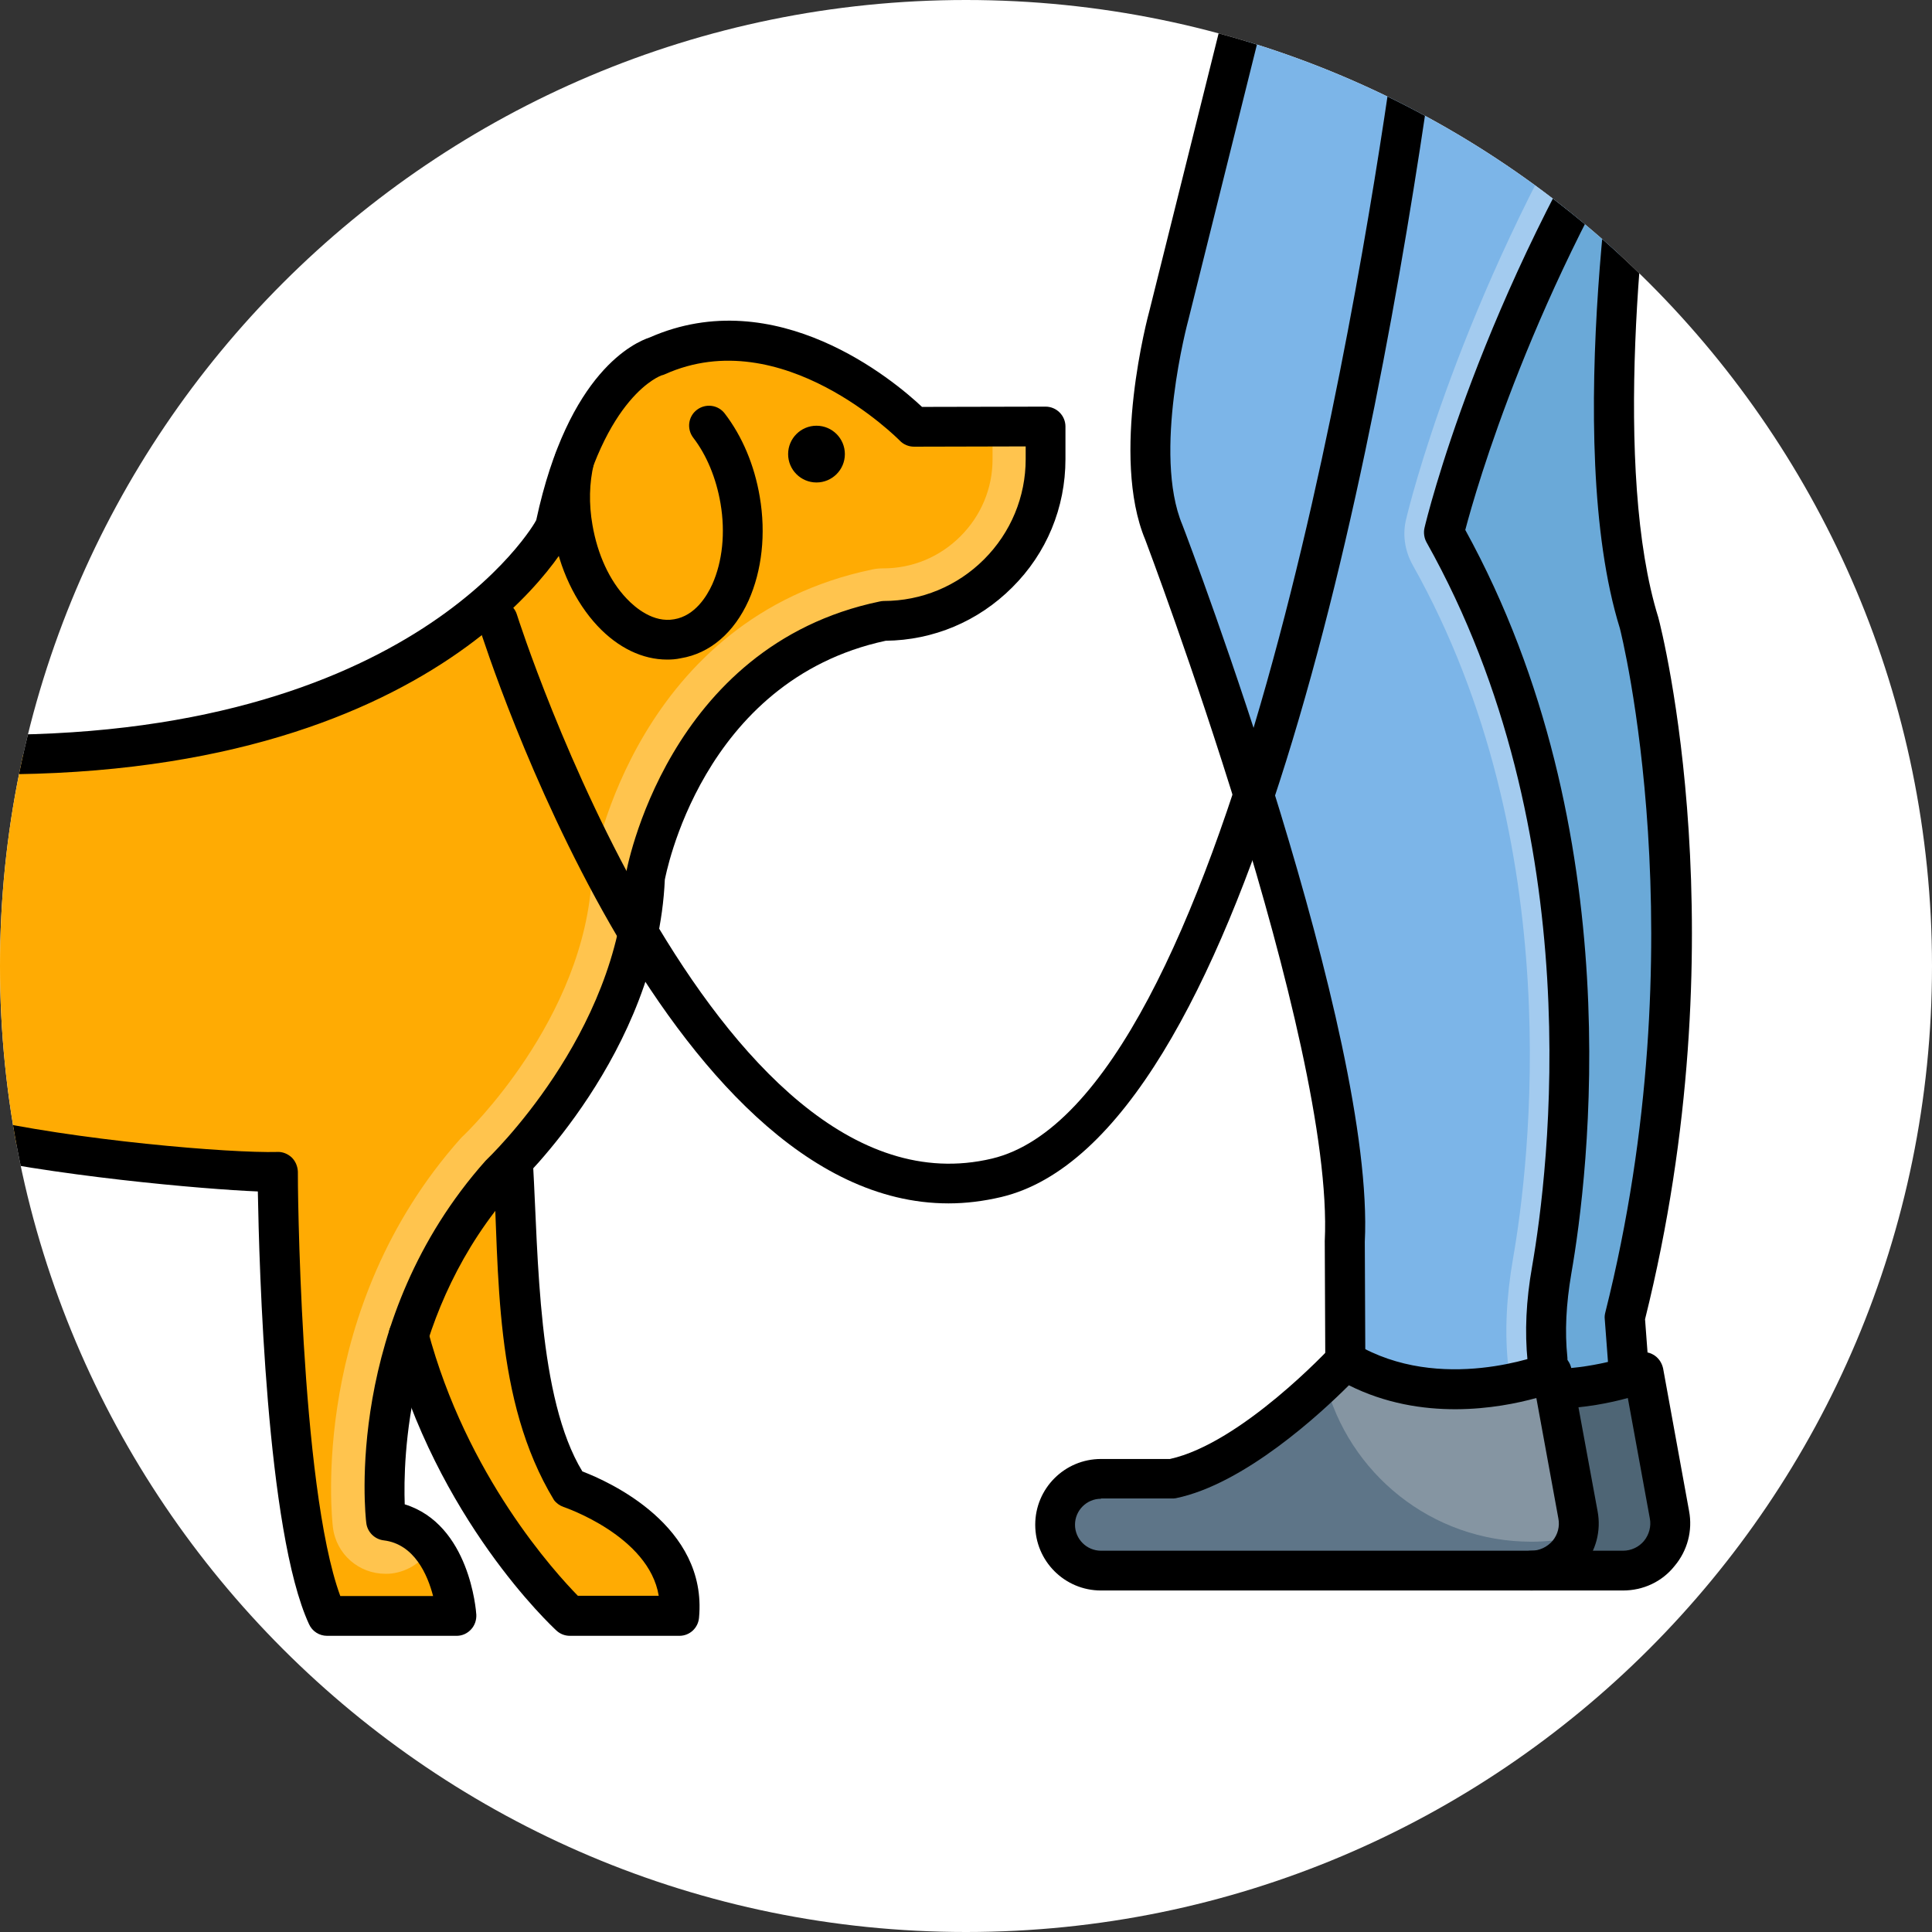
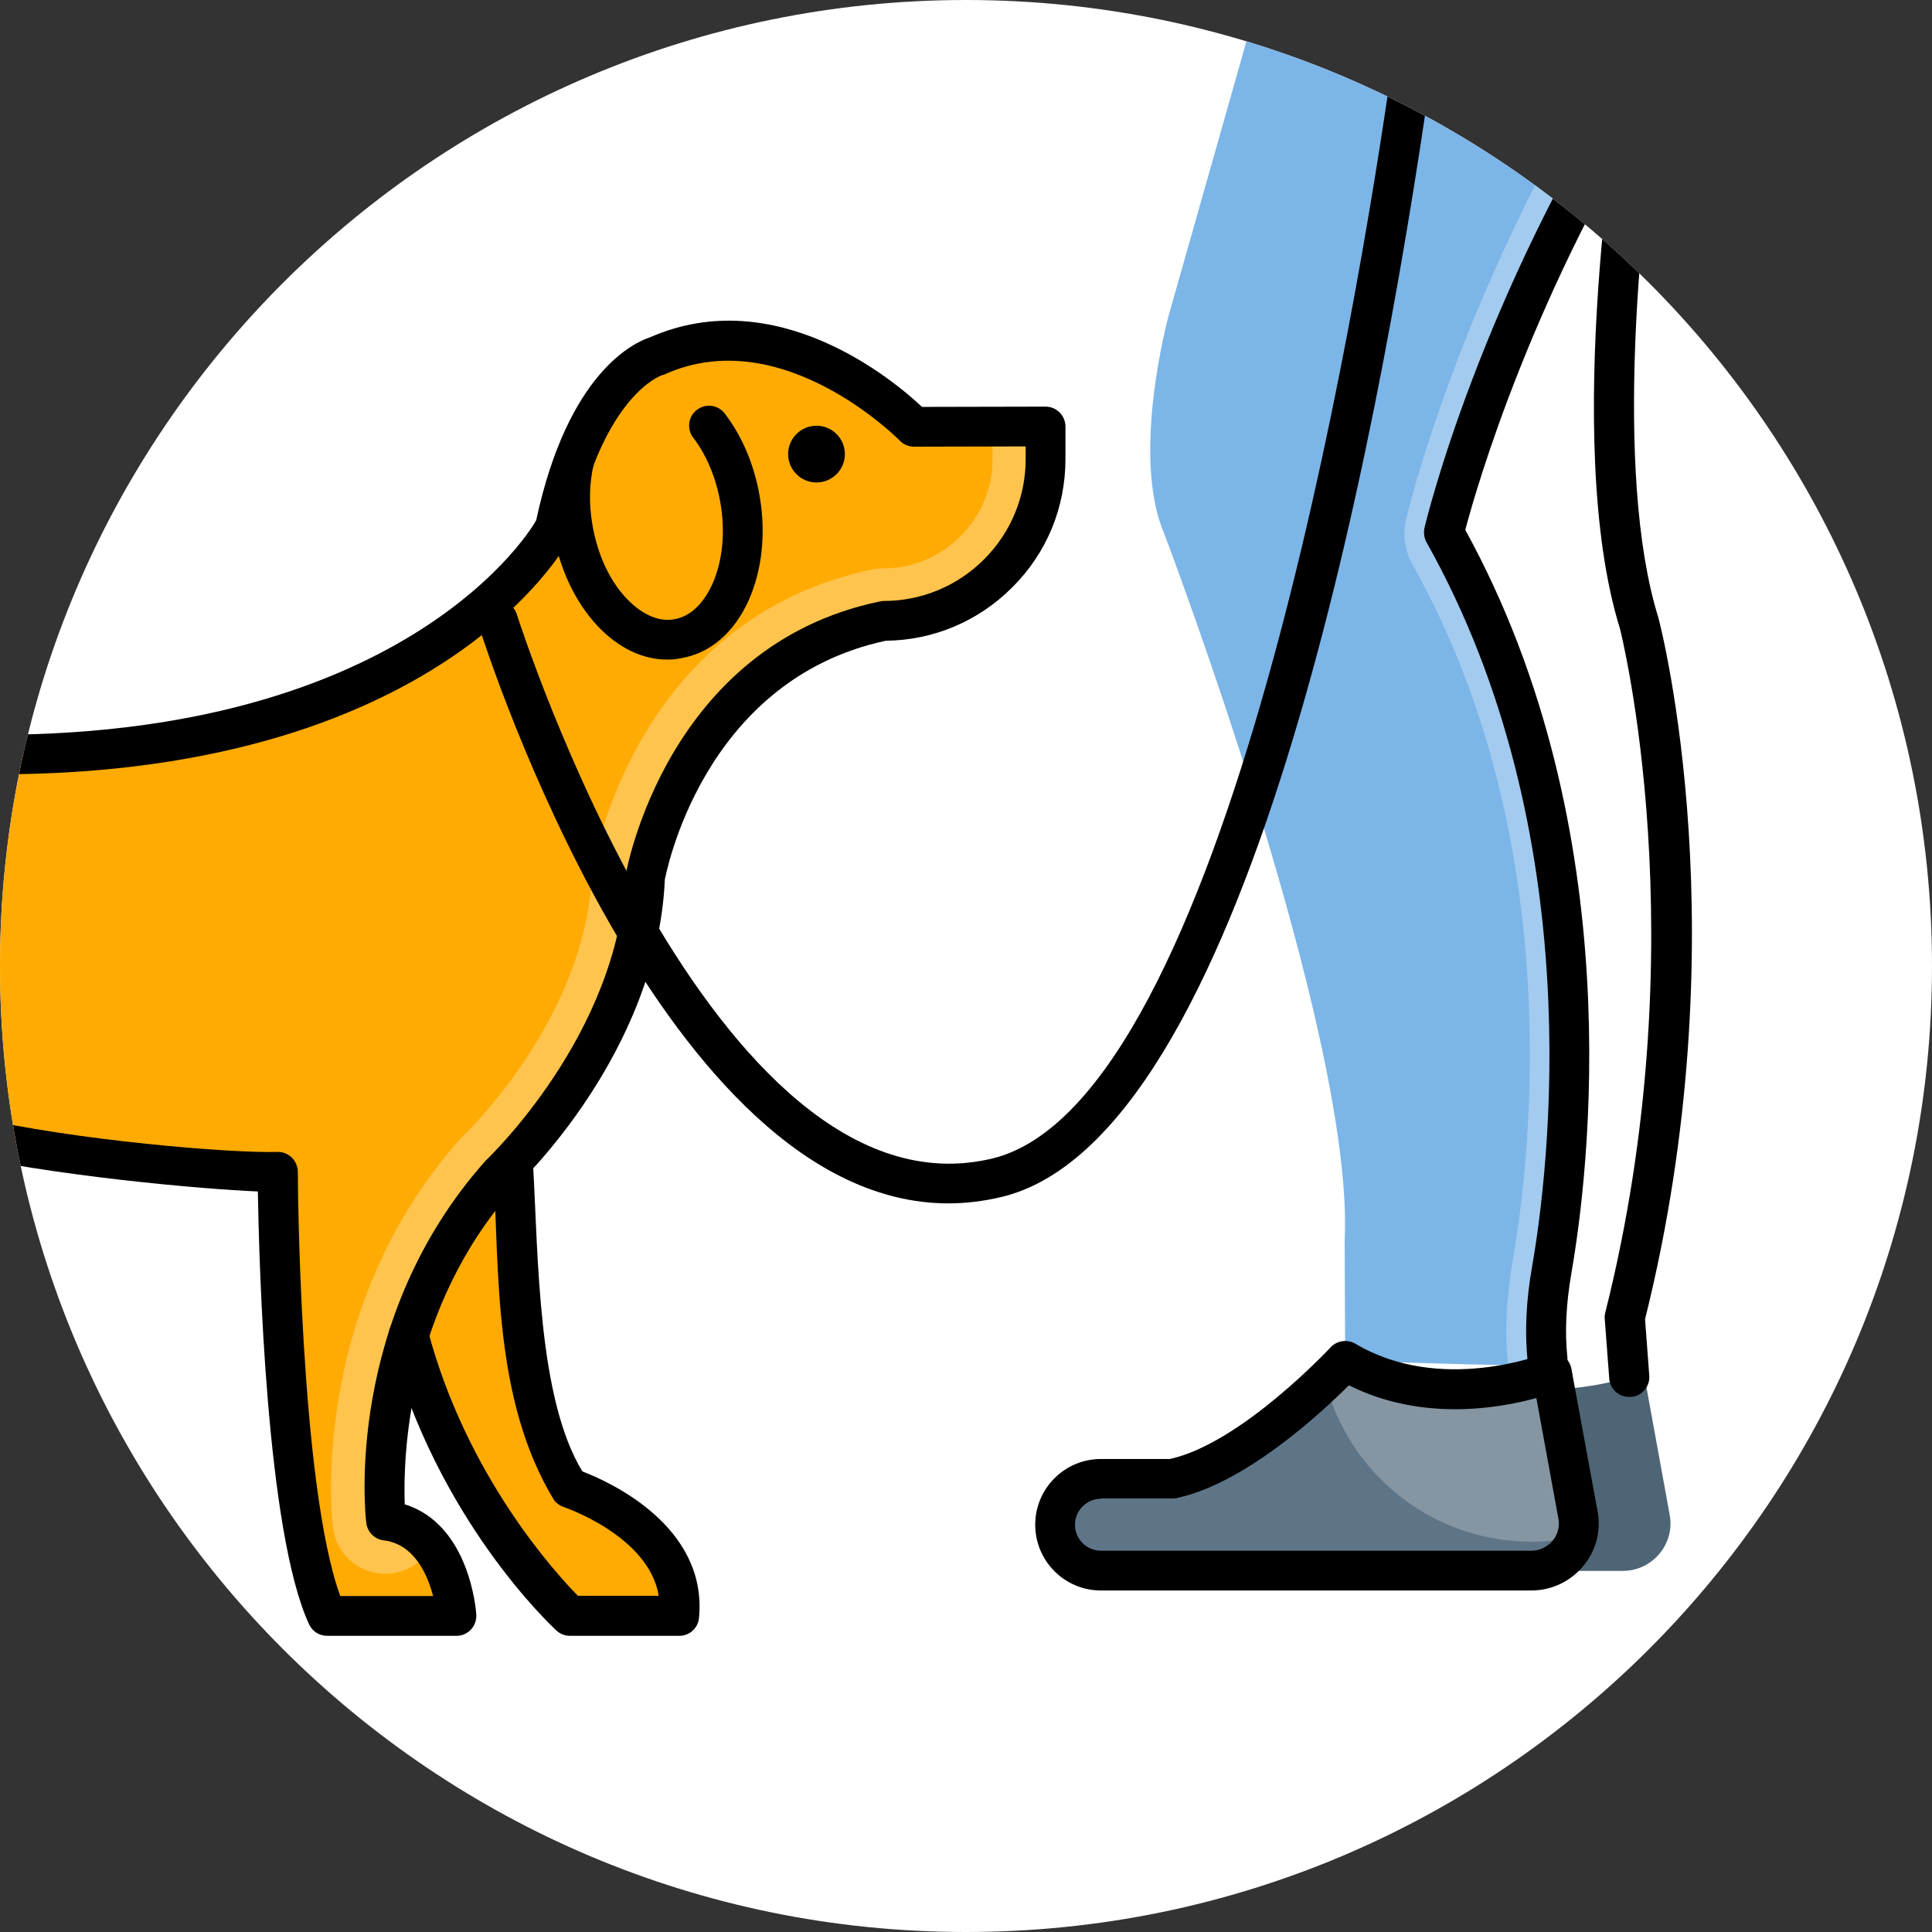
<svg xmlns="http://www.w3.org/2000/svg" width="186" height="186" viewBox="0 0 186 186" fill="none">
  <rect x="0" y="0" width="186" height="186" fill="#333333" stroke="none" />
  <g clip-path="url(#clip0_11848_4334)">
    <path d="M0 93C0 41.638 41.638 0 93 0C144.362 0 186 41.638 186 93C186 144.362 144.362 186 93 186C41.638 186 0 144.362 0 93Z" fill="white" />
    <path d="M100.661 41.063V44.203C100.661 48.491 98.899 52.396 96.092 55.204C93.258 58.038 89.378 59.773 85.064 59.773C65.614 63.832 62.142 84.38 62.142 84.38C61.402 100.691 48.205 112.995 48.205 112.995C34.983 127.851 37.203 146.408 37.203 146.408C43.432 147.149 44.019 155.572 44.019 155.572H31.537C26.967 145.642 26.789 112.816 26.789 112.816C20.816 112.918 3.85 111.004 -4.548 109.013V72.587C41.654 74.119 53.565 50.456 53.565 50.456C56.68 35.958 63.291 34.298 63.291 34.298C75.952 28.606 88.076 41.114 88.076 41.114L100.661 41.063Z" fill="#FFAB03" />
    <path d="M54.867 143.268C49.328 135.968 49.022 120.142 49.277 111.872C48.588 112.586 48.154 112.995 48.154 112.995C43.662 118.049 40.956 123.537 39.322 128.566C43.789 145.438 54.842 155.572 54.842 155.572H65.384C66.201 146.995 54.867 143.268 54.867 143.268Z" fill="#FFAB03" />
    <path d="M129.505 131.016C129.505 131.016 120.393 140.844 112.811 142.375H105.996C103.546 142.375 101.58 144.366 101.58 146.791C101.58 149.242 103.571 151.207 105.996 151.207H147.425C150.258 151.207 152.428 148.629 151.917 145.821L149.416 132.088C149.39 132.114 138.695 136.479 129.505 131.016Z" fill="#5E7588" />
    <path d="M160.748 145.847L158.247 132.114C158.247 132.114 154.571 133.594 149.721 133.747L151.942 145.847C152.452 148.655 150.308 151.233 147.449 151.233H156.281C159.115 151.207 161.259 148.629 160.748 145.847Z" fill="#4E6575" />
-     <path d="M149.39 122.261C148.905 125.094 148.675 127.979 148.982 130.863C149.058 131.578 149.237 131.654 149.365 132.114C149.339 132.139 149.058 132.241 148.599 132.395C149.084 132.241 149.39 132.114 149.39 132.114L149.441 132.395L149.696 133.747C152.759 133.645 155.338 133.033 156.844 132.573L156.41 126.83C165.65 90.047 157.788 60.003 157.788 60.003C153.27 45.428 156.154 19.11 158.069 7.93C143.979 30.495 139.001 51.273 139.001 51.273C155.108 79.913 151.075 112.561 149.39 122.261Z" fill="#6AA9D8" />
-     <path d="M120.681 1.568L112.505 30.393C112.505 30.393 108.855 43.717 112.045 51.273C112.045 51.273 130.45 99.594 129.454 119.453L129.505 130.991C138.592 136.402 149.16 132.19 149.364 132.088C149.237 131.629 149.058 131.552 148.981 130.837C148.675 127.978 148.905 125.094 149.39 122.235C151.074 112.535 155.082 79.888 139.026 51.273C139.026 51.273 144.157 29.704 158.885 6.654L120.681 1.568Z" fill="#7CB5E8" />
+     <path d="M120.681 1.568L112.505 30.393C112.505 30.393 108.855 43.717 112.045 51.273C112.045 51.273 130.45 99.594 129.454 119.453L129.505 130.991C149.237 131.629 149.058 131.552 148.981 130.837C148.675 127.978 148.905 125.094 149.39 122.235C151.074 112.535 155.082 79.888 139.026 51.273C139.026 51.273 144.157 29.704 158.885 6.654L120.681 1.568Z" fill="#7CB5E8" />
    <g opacity="0.3">
      <path d="M136.014 54.413C151.1 81.266 147.22 112.306 145.663 121.163C145.025 124.89 144.846 128.285 145.204 131.527C145.28 132.216 145.408 132.727 145.561 133.212C147.833 132.752 149.313 132.165 149.39 132.139C149.262 131.68 149.084 131.603 149.007 130.889C148.701 128.03 148.93 125.145 149.415 122.286C151.1 112.587 155.108 79.939 139.052 51.324C139.052 51.324 144.183 29.755 158.911 6.705H153.959C140.456 29.04 135.606 48.976 135.402 49.869C134.993 51.375 135.223 53.009 136.014 54.413Z" fill="white" />
    </g>
    <g opacity="0.3">
      <path d="M149.39 132.114C149.39 132.114 138.669 136.479 129.505 131.016C129.505 131.016 128.765 131.807 127.565 132.956C129.812 141.839 137.827 148.425 147.425 148.425C148.931 148.425 150.386 148.246 151.79 147.94C151.994 147.276 152.045 146.587 151.892 145.847L149.39 132.114Z" fill="#E2E2E2" />
    </g>
    <g opacity="0.3">
      <path d="M85.065 59.799C89.379 59.799 93.284 58.038 96.092 55.23C98.925 52.396 100.661 48.516 100.661 44.228V41.088H95.556V44.228C95.556 47.01 94.459 49.64 92.467 51.631C90.476 53.622 87.847 54.719 85.039 54.719C84.682 54.719 84.35 54.745 83.993 54.821C61.377 59.518 57.242 82.594 57.063 83.564C57.038 83.768 57.012 83.972 56.986 84.176C56.374 98.139 44.76 109.192 44.657 109.294C44.53 109.396 44.428 109.523 44.326 109.625C29.75 126.013 31.945 146.179 32.048 147.021C32.354 149.625 34.549 151.513 37.102 151.513C37.306 151.513 37.485 151.513 37.689 151.488C39.348 151.284 40.726 150.314 41.518 148.961C40.522 147.685 39.118 146.664 37.127 146.434C37.127 146.434 34.932 127.902 48.129 113.02C48.129 113.02 61.351 100.717 62.066 84.406C62.117 84.38 65.614 63.832 85.065 59.799Z" fill="white" />
    </g>
    <path d="M43.968 157.486H31.485C30.745 157.486 30.056 157.053 29.75 156.363C25.64 147.48 24.951 121.929 24.823 114.705C19.667 114.501 4.794 113.199 -5.059 110.876C-5.926 110.672 -6.539 109.906 -6.539 109.013V72.587C-6.539 72.077 -6.335 71.566 -5.952 71.209C-5.569 70.852 -5.084 70.647 -4.548 70.673C39.203 72.102 51.574 50.278 51.625 50.073C54.714 35.702 61.172 32.946 62.55 32.486C74.726 27.126 86.06 36.621 88.765 39.174L100.661 39.148C101.171 39.148 101.656 39.352 102.013 39.71C102.371 40.067 102.575 40.552 102.575 41.063V44.203C102.575 48.874 100.763 53.264 97.444 56.557C94.177 59.824 89.863 61.637 85.268 61.688C67.451 65.517 64.056 84.508 64.005 84.687C63.265 101.355 50.043 113.863 49.481 114.399C39.117 126.064 38.811 140.435 38.964 144.826C45.218 146.766 45.831 155.062 45.856 155.444C45.882 155.98 45.703 156.491 45.346 156.874C44.989 157.257 44.504 157.486 43.968 157.486ZM32.762 153.658H41.696C41.16 151.59 39.883 148.654 36.948 148.297C36.08 148.195 35.365 147.506 35.263 146.612C35.161 145.847 33.119 127.06 46.75 111.744C47.005 111.489 59.538 99.619 60.227 84.304C60.279 83.844 64.184 62.173 84.681 57.91C84.809 57.884 84.936 57.859 85.064 57.859C88.714 57.859 92.16 56.429 94.739 53.851C97.317 51.273 98.746 47.827 98.746 44.203V42.977L88 43.003C87.489 43.003 86.979 42.798 86.621 42.416C86.519 42.313 75.288 30.954 64.005 36.034C63.903 36.085 63.801 36.111 63.699 36.136C63.699 36.136 58.16 37.974 55.377 50.839C55.173 51.835 42.803 75.37 -2.685 74.527V107.507C7.296 109.804 22.194 111.029 26.712 110.902C27.197 110.876 27.707 111.08 28.09 111.438C28.448 111.795 28.652 112.28 28.677 112.791C28.652 113.122 28.856 143.064 32.762 153.658Z" fill="black" />
    <path d="M64.235 63.5C61.861 63.5 59.513 62.377 57.522 60.258C55.378 57.961 53.846 54.745 53.259 51.171C52.825 48.644 52.902 46.091 53.438 43.819C53.693 42.798 54.714 42.16 55.735 42.39C56.756 42.645 57.394 43.666 57.165 44.687C56.731 46.474 56.68 48.516 57.037 50.533C57.522 53.366 58.671 55.893 60.33 57.629C61.172 58.522 62.908 59.977 64.899 59.62C66.916 59.288 68.064 57.374 68.575 56.251C69.545 54.081 69.851 51.298 69.366 48.465C68.958 46.066 68.039 43.819 66.737 42.135C66.099 41.292 66.252 40.093 67.094 39.455C67.937 38.816 69.136 38.969 69.775 39.812C71.459 42.007 72.633 44.789 73.144 47.827C73.757 51.401 73.348 54.949 72.072 57.808C70.668 60.922 68.345 62.913 65.537 63.372C65.078 63.474 64.644 63.5 64.235 63.5Z" fill="black" />
    <path d="M78.606 46.449C80.115 46.449 81.338 45.226 81.338 43.718C81.338 42.209 80.115 40.986 78.606 40.986C77.098 40.986 75.875 42.209 75.875 43.718C75.875 45.226 77.098 46.449 78.606 46.449Z" fill="black" />
    <path d="M65.41 157.486H54.867C54.382 157.486 53.923 157.308 53.566 156.976C53.106 156.542 42.053 146.28 37.484 129.05C37.203 128.029 37.816 126.983 38.837 126.702C39.833 126.447 40.905 127.034 41.185 128.055C44.912 142.094 53.463 151.411 55.633 153.632H63.419C62.474 147.863 54.331 145.106 54.255 145.081C53.897 144.953 53.566 144.723 53.336 144.417C47.49 134.778 48.078 122.554 47.49 112.318C47.439 111.272 48.231 110.353 49.303 110.302C50.324 110.225 51.268 111.042 51.319 112.114C51.83 121.074 51.768 134.596 56.067 141.66C58.62 142.63 68.115 146.893 67.299 155.725C67.222 156.721 66.405 157.486 65.41 157.486Z" fill="black" />
    <path d="M147.424 153.122H105.995C102.498 153.122 99.665 150.288 99.665 146.791C99.665 143.294 102.498 140.461 105.995 140.461H112.632C119.499 138.955 128.024 129.791 128.101 129.714C128.714 129.051 129.709 128.923 130.475 129.357C138.694 134.258 148.573 130.352 148.675 130.327C149.211 130.123 149.823 130.148 150.308 130.429C150.819 130.71 151.176 131.195 151.278 131.756L153.805 145.489C154.163 147.378 153.652 149.318 152.402 150.799C151.151 152.279 149.338 153.122 147.424 153.122ZM105.995 144.29C104.617 144.29 103.494 145.413 103.494 146.791C103.494 148.17 104.617 149.293 105.995 149.293H147.424C148.215 149.293 148.956 148.935 149.466 148.348C149.977 147.736 150.181 146.944 150.028 146.179L147.909 134.59C144.31 135.585 136.882 136.887 129.862 133.365C127.182 136.045 119.805 142.886 113.194 144.239C113.066 144.264 112.939 144.264 112.811 144.264H105.995V144.29Z" fill="black" />
-     <path d="M156.256 153.122H147.424C146.378 153.122 145.51 152.254 145.51 151.207C145.51 150.161 146.378 149.293 147.424 149.293H156.256C157.047 149.293 157.788 148.935 158.273 148.348C158.758 147.761 158.987 146.944 158.834 146.179L156.716 134.59C155.056 135.049 152.58 135.56 149.722 135.636C148.675 135.662 147.782 134.845 147.756 133.773C147.731 132.726 148.547 131.833 149.619 131.807C154.061 131.68 157.481 130.327 157.507 130.301C158.043 130.097 158.656 130.123 159.141 130.404C159.651 130.684 159.983 131.169 160.111 131.731L162.612 145.464C162.97 147.353 162.459 149.293 161.208 150.773C160.008 152.279 158.196 153.122 156.256 153.122Z" fill="black" />
    <path d="M156.842 134.488C155.847 134.488 155.005 133.722 154.928 132.726L154.494 126.983C154.469 126.779 154.494 126.575 154.545 126.37C163.556 90.532 156.026 60.769 155.949 60.488C150.308 42.313 155.949 9.053 156.204 7.624C156.383 6.577 157.404 5.888 158.425 6.067C159.472 6.245 160.161 7.241 159.982 8.287C157.966 19.902 155.311 45.504 159.65 59.441C160.008 60.769 167.512 90.328 158.374 127.009L158.782 132.446C158.859 133.492 158.068 134.411 157.021 134.488C156.919 134.488 156.893 134.488 156.842 134.488Z" fill="black" />
    <path d="M149.441 134.284C148.93 134.284 148.445 134.079 148.088 133.722C147.909 133.543 147.756 133.339 147.68 133.109C147.577 132.88 147.526 132.624 147.526 132.369C147.526 131.884 147.731 131.374 148.088 131.016C148.598 130.48 149.466 130.327 150.181 130.608C150.411 130.71 150.615 130.838 150.794 131.016C151.151 131.374 151.355 131.884 151.355 132.369C151.355 132.624 151.304 132.88 151.202 133.109C151.1 133.339 150.972 133.543 150.794 133.722C150.436 134.079 149.926 134.284 149.441 134.284Z" fill="black" />
-     <path d="M129.505 132.93C128.458 132.93 127.59 132.088 127.59 131.016L127.539 119.478C128.484 100.13 110.437 52.447 110.258 51.962C106.889 43.922 110.514 30.444 110.667 29.882L117.728 1.574C117.932 0.527 118.928 -0.136 119.974 0.042C121.021 0.246 121.684 1.242 121.506 2.288L114.419 30.75C114.342 31.031 110.948 43.666 113.832 50.533C114.623 52.575 132.389 99.517 131.394 119.555L131.445 130.99C131.419 132.063 130.577 132.93 129.505 132.93Z" fill="black" />
    <path d="M148.981 132.752C148.011 132.752 147.169 132.012 147.067 131.042C146.786 128.234 146.914 125.247 147.501 121.929C149.109 112.689 153.142 80.373 137.341 52.218C137.112 51.809 137.035 51.299 137.137 50.839C137.341 49.946 142.498 28.683 157.252 5.607C157.813 4.714 158.987 4.459 159.906 5.02C160.8 5.582 161.055 6.782 160.493 7.675C147.577 27.892 142.089 47.138 141.068 51.018C157.047 80.092 152.938 113.097 151.279 122.593C150.768 125.579 150.64 128.208 150.896 130.659C150.998 131.706 150.232 132.65 149.185 132.752C149.109 132.752 149.058 132.752 148.981 132.752Z" fill="black" />
    <path d="M91.318 115.854C63.955 115.854 46.878 62.709 46.112 60.309C45.806 59.288 46.367 58.216 47.363 57.91C48.384 57.603 49.456 58.165 49.762 59.16C49.941 59.748 68.6 117.947 95.505 111.54C118.044 106.154 130.679 29.704 133.998 6.398C134.151 5.352 135.095 4.637 136.167 4.765C137.214 4.918 137.929 5.888 137.801 6.934C132.364 44.994 119.754 109.676 96.398 115.241C94.662 115.649 92.978 115.854 91.318 115.854Z" fill="black" />
  </g>
  <defs>
    <clipPath id="clip0_11848_4334">
      <path d="M0 93C0 41.638 41.638 0 93 0C144.362 0 186 41.638 186 93C186 144.362 144.362 186 93 186C41.638 186 0 144.362 0 93Z" fill="white" />
    </clipPath>
  </defs>
</svg>